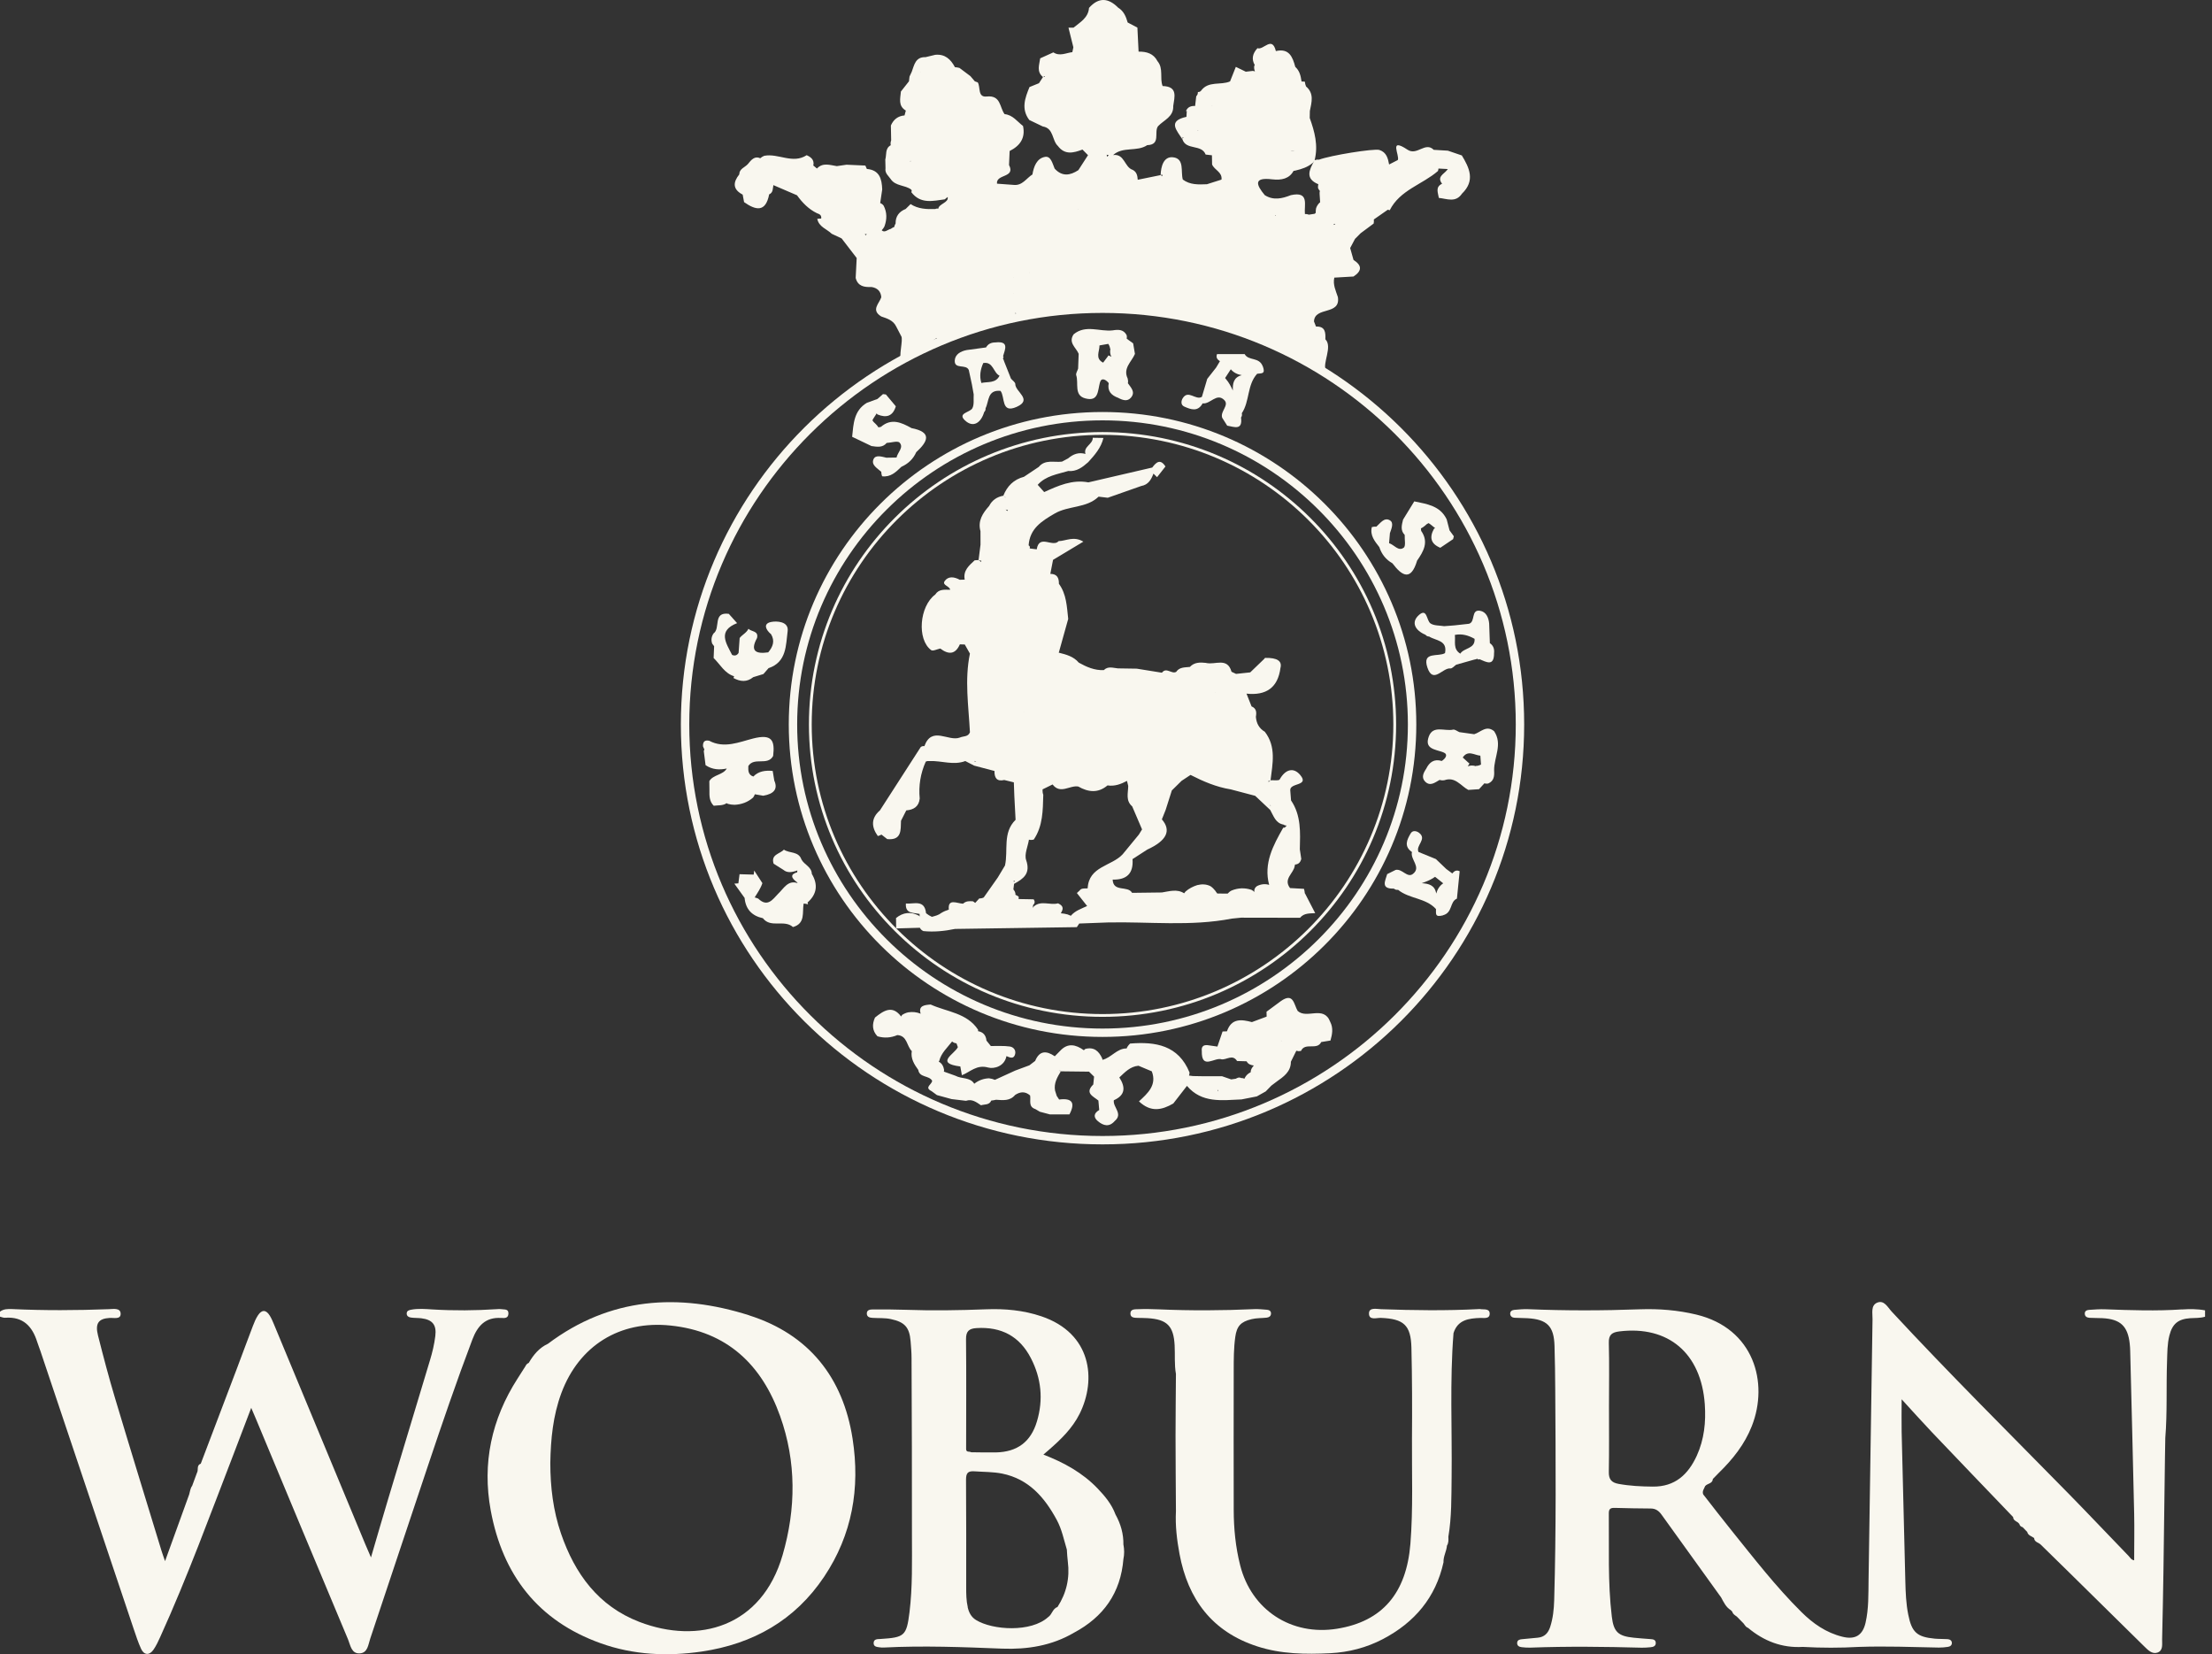
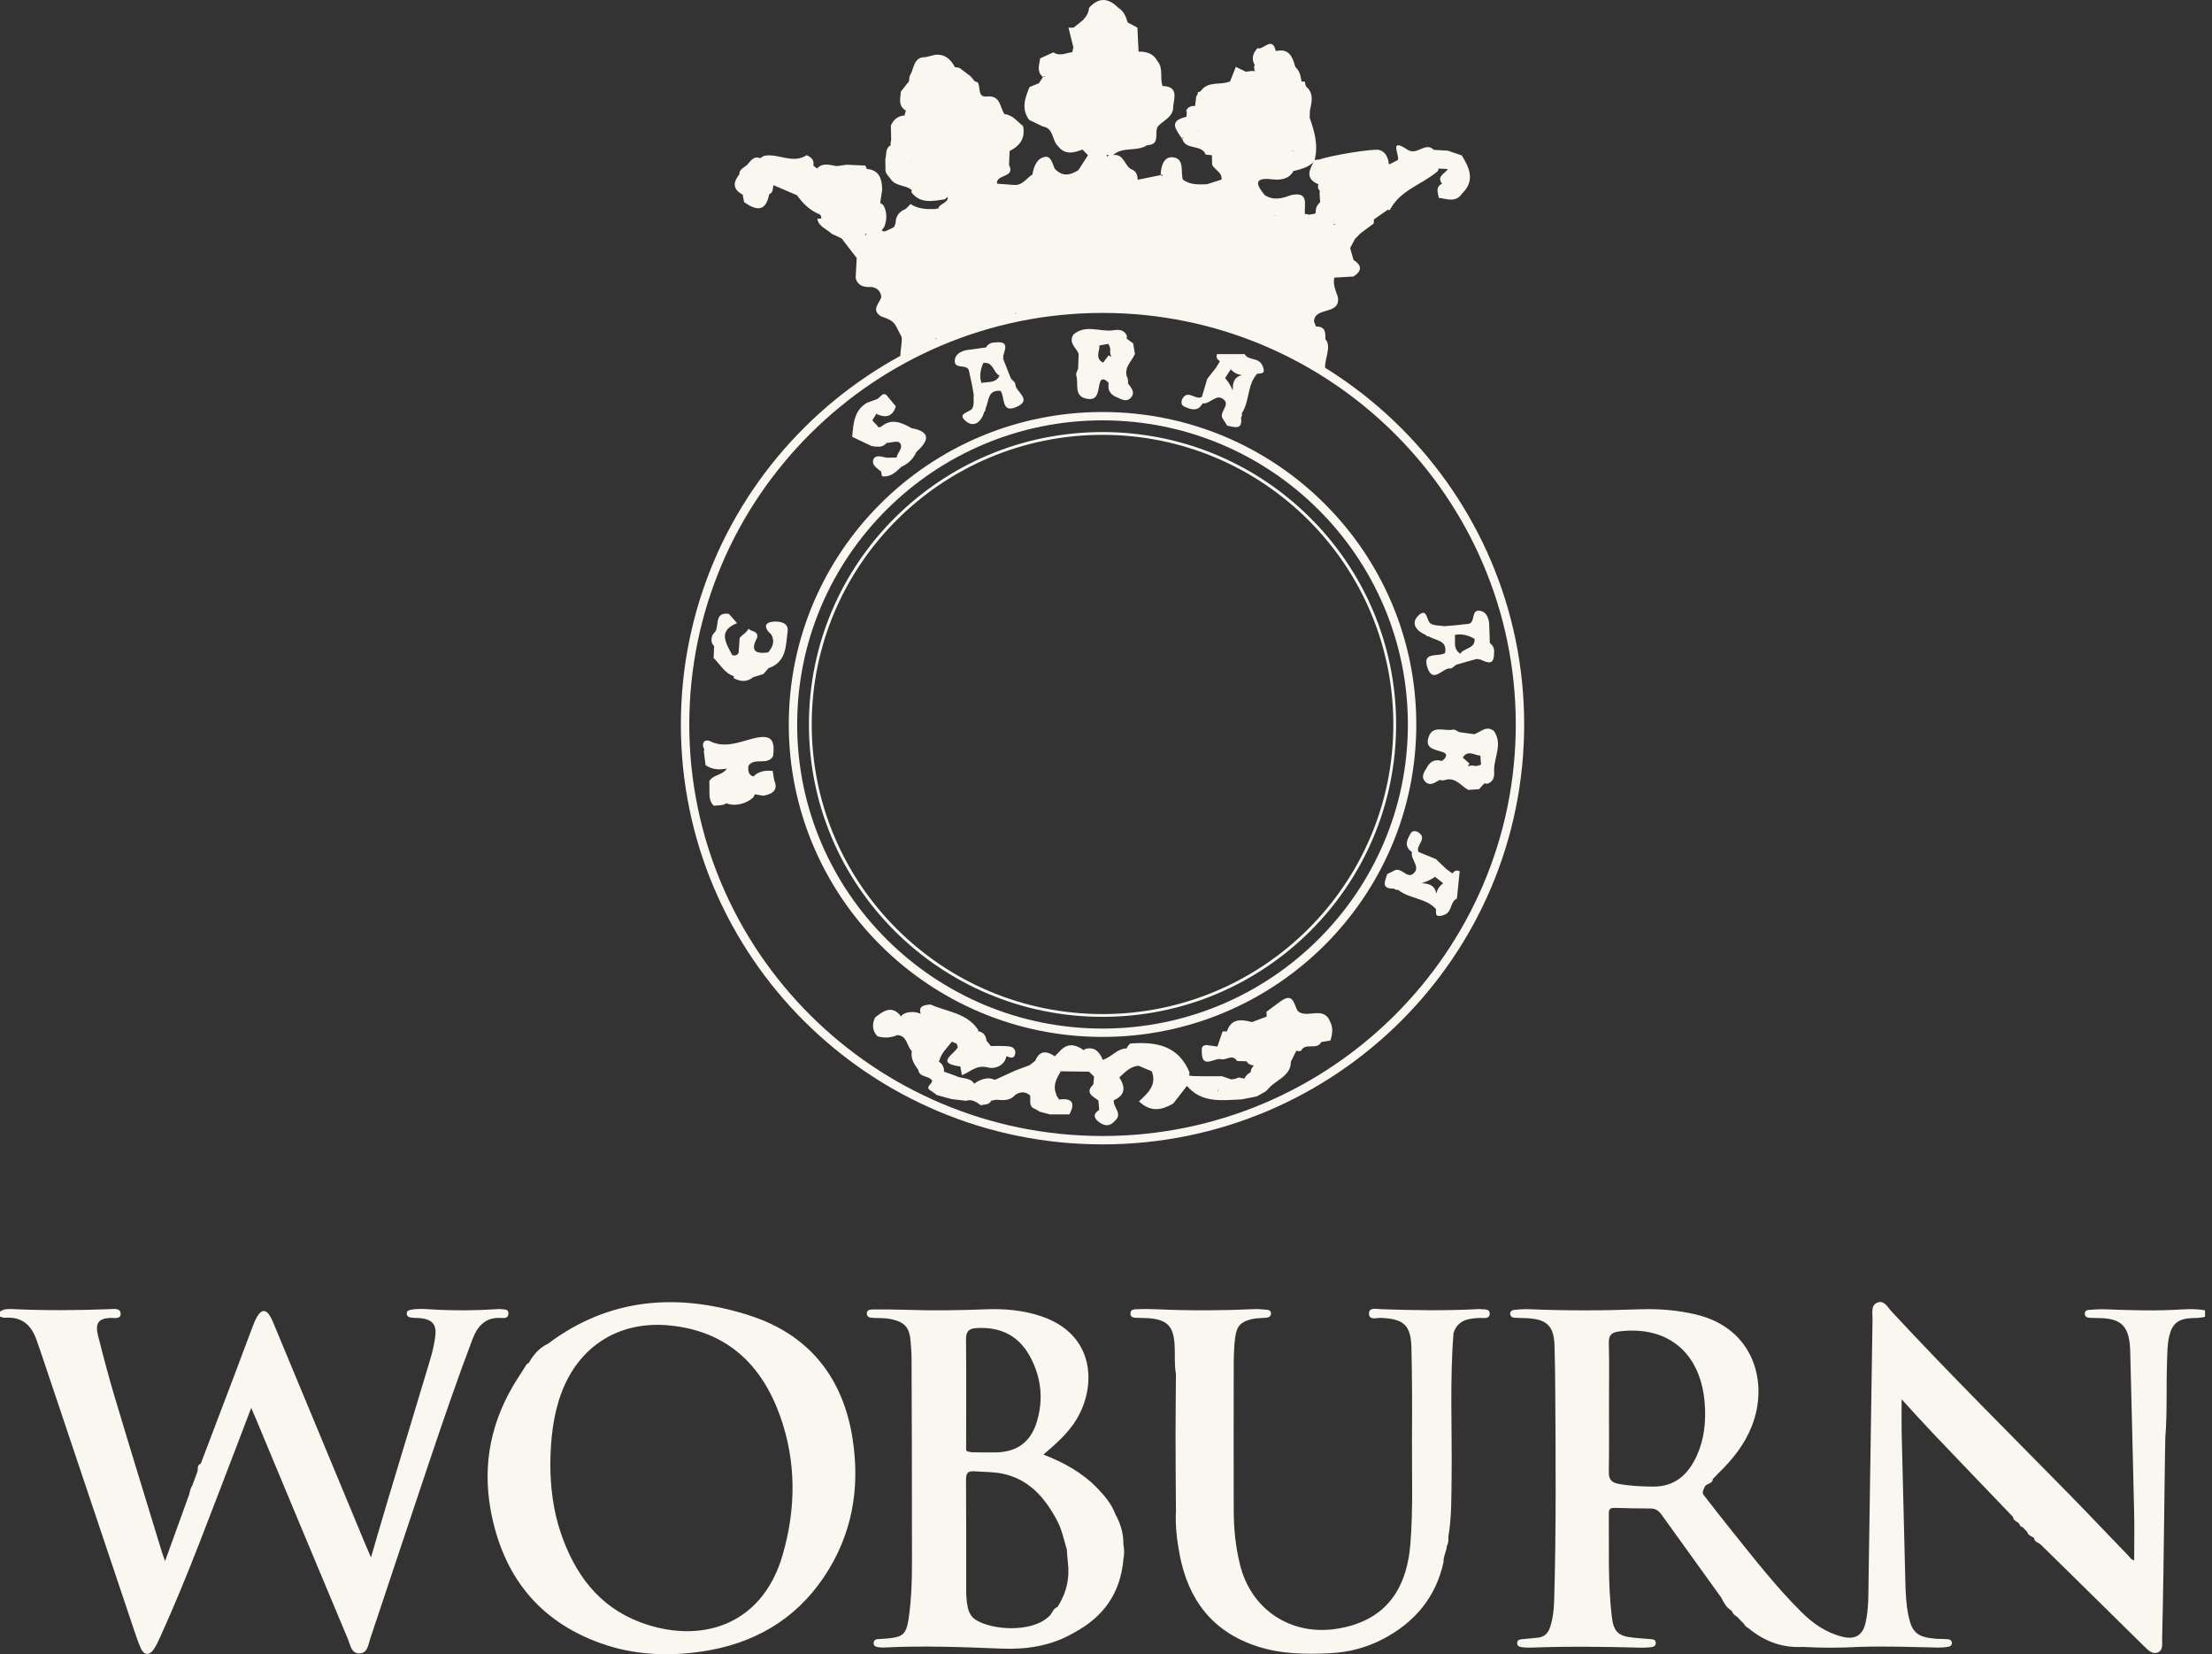
<svg xmlns="http://www.w3.org/2000/svg" width="107" height="80" viewBox="0 0 107 80" fill="none">
  <rect x="0" y="0" width="107" height="80" fill="#333333" stroke="none" />
  <g clip-path="url(#clip0_952_6229)">
    <path d="M24.253 63.74C24.402 63.75 24.586 63.764 24.594 63.532C24.602 63.289 24.396 63.343 24.258 63.316C24.182 63.303 24.104 63.311 24.025 63.316C22.993 63.384 21.962 63.392 20.927 63.33C20.58 63.308 20.231 63.276 19.884 63.343C19.784 63.362 19.673 63.392 19.673 63.527C19.673 63.656 19.776 63.707 19.876 63.721C20.041 63.745 20.212 63.737 20.377 63.756C20.924 63.823 21.125 64.077 21.057 64.619C21.008 65.015 20.916 65.401 20.8 65.784C20.125 68.008 19.456 70.233 18.787 72.46C18.508 73.388 18.24 74.318 17.945 75.322C17.831 75.06 17.75 74.877 17.672 74.688C16.198 71.139 14.725 67.59 13.249 64.042C13.189 63.899 13.13 63.756 13.048 63.626C12.87 63.34 12.667 63.33 12.482 63.608C12.377 63.767 12.301 63.947 12.233 64.128C11.97 64.81 11.721 65.498 11.461 66.183C10.879 67.72 10.297 69.254 9.712 70.788C9.492 70.869 9.612 71.091 9.528 71.228C9.452 71.438 9.373 71.649 9.297 71.856C9.203 71.98 9.195 72.134 9.151 72.277C8.775 73.315 8.398 74.356 7.984 75.502C7.9 75.257 7.851 75.13 7.813 75.003C7.063 72.547 6.305 70.093 5.568 67.631C5.265 66.622 4.997 65.603 4.739 64.581C4.593 63.998 4.772 63.772 5.3 63.74C5.503 63.726 5.842 63.826 5.836 63.537C5.831 63.243 5.481 63.308 5.267 63.316C3.705 63.376 2.142 63.384 0.582 63.311C0.376 63.303 0.165 63.303 -0.008 63.443V63.675C0.078 63.697 0.168 63.74 0.254 63.731C1.113 63.669 1.56 64.141 1.798 64.896C1.844 65.042 1.904 65.185 1.953 65.333C3.456 69.815 4.961 74.294 6.465 78.776C6.576 79.105 6.684 79.436 6.827 79.749C6.968 80.054 7.231 80.067 7.423 79.787C7.553 79.598 7.654 79.385 7.748 79.175C9.073 76.26 10.167 73.253 11.32 70.271C11.591 69.572 11.854 68.871 12.152 68.089C12.255 68.329 12.325 68.491 12.393 68.653C13.872 72.199 15.348 75.748 16.837 79.291C16.951 79.563 16.994 79.995 17.414 79.962C17.791 79.933 17.812 79.536 17.907 79.256C18.841 76.468 19.765 73.674 20.702 70.886C21.39 68.839 22.086 66.798 22.852 64.778C23.099 64.131 23.481 63.691 24.245 63.742L24.253 63.74Z" fill="#F9F7EF" />
    <path d="M71.605 63.312C71.581 63.306 71.553 63.312 71.526 63.312C69.953 63.395 68.377 63.373 66.803 63.317C66.592 63.309 66.229 63.22 66.221 63.511C66.21 63.875 66.592 63.727 66.803 63.738C67.9 63.783 68.247 64.085 68.274 65.177C68.309 66.642 68.312 68.109 68.301 69.573C68.29 71.269 68.36 72.965 68.225 74.662C68.033 77.056 66.863 78.421 64.677 78.771C62.462 79.127 60.533 77.862 59.989 75.7C59.767 74.821 59.68 73.928 59.678 73.027C59.672 70.778 59.675 68.527 59.678 66.278C59.678 65.738 59.678 65.196 59.753 64.66C59.827 64.131 60.024 63.924 60.539 63.8C60.783 63.74 61.026 63.754 61.27 63.727C61.381 63.713 61.473 63.662 61.481 63.541C61.492 63.414 61.406 63.355 61.289 63.344C61.083 63.328 60.877 63.306 60.672 63.314C59.136 63.384 57.6 63.392 56.062 63.325C55.726 63.312 55.39 63.303 55.054 63.317C54.9 63.322 54.667 63.303 54.681 63.546C54.694 63.743 54.895 63.732 55.049 63.738C55.203 63.743 55.358 63.74 55.515 63.751C56.455 63.808 56.772 64.131 56.82 65.067C56.845 65.528 56.801 65.992 56.883 66.45C56.877 67.448 56.864 68.446 56.864 69.444C56.864 70.66 56.877 71.876 56.883 73.089C56.847 73.785 56.929 74.473 57.056 75.155C57.465 77.347 58.635 78.919 60.821 79.626C61.966 79.998 63.155 80.014 64.344 79.955C65.243 79.909 66.099 79.688 66.898 79.27C68.428 78.466 69.449 77.264 69.826 75.557C69.812 75.274 69.972 75.025 69.993 74.751C70.078 74.618 70.067 74.47 70.061 74.324C70.224 73.364 70.205 72.396 70.218 71.428C70.245 69.109 70.126 66.79 70.31 64.474C70.513 63.829 71.047 63.759 71.608 63.74C71.789 63.735 72.065 63.8 72.06 63.527C72.055 63.271 71.773 63.344 71.594 63.312H71.605Z" fill="#F9F7EF" />
    <path d="M54.342 74.713C54.353 74.187 54.212 73.699 53.958 73.243C53.776 72.749 53.448 72.356 53.091 71.984C52.365 71.228 51.471 70.735 50.472 70.349C50.575 70.26 50.653 70.193 50.729 70.128C51.314 69.619 51.872 69.082 52.224 68.376C53.048 66.722 52.804 64.484 50.377 63.662C49.508 63.368 48.611 63.287 47.704 63.322C46.399 63.373 45.096 63.392 43.791 63.346C43.263 63.328 42.732 63.325 42.203 63.33C42.082 63.33 41.922 63.355 41.93 63.535C41.938 63.702 42.079 63.729 42.212 63.737C42.507 63.756 42.805 63.732 43.1 63.797C43.764 63.94 43.994 64.193 44.048 64.87C44.069 65.14 44.094 65.409 44.094 65.679C44.105 68.545 44.118 71.415 44.113 74.281C44.113 75.516 44.145 76.754 43.994 77.981C43.85 79.124 43.75 79.192 42.588 79.267C42.447 79.275 42.271 79.262 42.26 79.453C42.25 79.647 42.423 79.653 42.564 79.672C42.629 79.68 42.694 79.685 42.756 79.68C44.668 79.583 46.577 79.658 48.487 79.734C49.697 79.779 50.878 79.593 51.948 78.965C53.381 78.202 54.209 77.037 54.342 75.406C54.391 75.174 54.388 74.942 54.345 74.71L54.342 74.713ZM47.238 64.231C48.43 64.158 49.316 64.619 49.865 65.682C50.372 66.66 50.475 67.688 50.16 68.742C49.865 69.737 49.205 70.223 48.173 70.244C47.775 70.252 47.374 70.239 46.976 70.236C46.897 70.18 46.737 70.258 46.734 70.082C46.734 68.311 46.748 66.539 46.729 64.77C46.724 64.376 46.881 64.252 47.241 64.231H47.238ZM46.813 77.727C46.74 77.412 46.737 77.091 46.737 76.77C46.737 75.036 46.743 73.305 46.729 71.571C46.729 71.258 46.805 71.134 47.135 71.158C47.585 71.191 48.04 71.18 48.481 71.269C49.77 71.533 50.532 72.423 51.119 73.51C51.363 73.96 51.461 74.462 51.607 74.947C51.607 74.947 51.607 74.947 51.609 74.947C51.609 74.947 51.609 74.947 51.607 74.95V74.955C51.62 75.144 51.628 75.335 51.653 75.524C51.756 76.317 51.588 77.048 51.154 77.719C50.913 77.8 50.895 78.083 50.7 78.21C49.879 78.957 48.018 78.844 47.214 78.35C46.976 78.205 46.867 77.981 46.808 77.725L46.813 77.727Z" fill="#F9F7EF" />
    <path d="M98.396 74.386L98.376 74.391L98.396 74.386Z" fill="#F9F7EF" />
    <path d="M105.551 63.327C104.31 63.411 103.073 63.368 101.832 63.322C101.575 63.311 101.318 63.333 101.06 63.349C100.957 63.357 100.846 63.392 100.846 63.527C100.846 63.675 100.955 63.726 101.077 63.734C101.282 63.748 101.491 63.74 101.697 63.751C102.569 63.797 102.929 64.134 103.021 64.994C103.035 65.11 103.04 65.226 103.043 65.339C103.108 67.96 103.178 70.581 103.235 73.205C103.251 73.955 103.235 74.707 103.235 75.462C103.092 75.443 103.04 75.327 102.964 75.249C102.006 74.259 101.06 73.256 100.096 72.272C97.217 69.338 94.3 66.445 91.505 63.432C91.313 63.225 91.142 62.861 90.804 63.001C90.484 63.136 90.585 63.519 90.579 63.802C90.511 68.006 90.452 72.21 90.387 76.411C90.376 77.104 90.398 77.803 90.241 78.485C90.1 79.097 89.731 79.31 89.125 79.159C88.334 78.965 87.695 78.517 87.132 77.956C85.902 76.737 84.848 75.37 83.765 74.027C83.299 73.45 82.847 72.86 82.389 72.275C82.324 72.118 82.435 72 82.484 71.868H82.487C82.595 71.738 82.841 71.76 82.855 71.528C82.953 71.428 83.05 71.325 83.15 71.226C83.819 70.573 84.393 69.853 84.74 68.971C85.569 66.868 84.838 64.247 82.056 63.578C81.157 63.362 80.244 63.29 79.329 63.322C77.522 63.389 75.716 63.392 73.907 63.316C73.69 63.309 73.471 63.33 73.251 63.349C73.14 63.36 73.046 63.419 73.051 63.543C73.059 63.659 73.148 63.726 73.26 63.732C73.465 63.745 73.674 63.74 73.88 63.753C74.838 63.807 75.169 64.136 75.196 65.094C75.218 65.814 75.226 66.534 75.231 67.254C75.253 70.635 75.277 74.014 75.18 77.395C75.166 77.83 75.123 78.266 74.985 78.687C74.887 78.984 74.709 79.175 74.383 79.205C74.126 79.229 73.872 79.251 73.614 79.278C73.506 79.288 73.4 79.318 73.389 79.445C73.376 79.591 73.482 79.65 73.606 79.663C73.747 79.68 73.891 79.69 74.031 79.685C75.827 79.618 77.62 79.639 79.413 79.688C79.554 79.69 79.697 79.68 79.838 79.666C79.976 79.655 80.106 79.609 80.093 79.442C80.082 79.294 79.954 79.28 79.833 79.272C79.562 79.253 79.291 79.232 79.023 79.205C78.275 79.129 78.056 78.927 77.967 78.183C77.766 76.519 77.842 74.847 77.823 73.175C77.823 72.96 77.926 72.922 78.113 72.927C78.692 72.943 79.275 72.954 79.854 72.957C80.087 72.957 80.242 73.073 80.369 73.248C81.33 74.586 82.292 75.92 83.253 77.255C83.38 77.484 83.486 77.73 83.724 77.873C83.749 77.897 83.77 77.924 83.795 77.948C83.825 78.067 83.925 78.118 84.014 78.183C84.123 78.293 84.228 78.401 84.337 78.512C84.404 78.59 84.445 78.693 84.556 78.728C85.322 79.367 86.194 79.709 87.207 79.65C88.112 79.701 89.016 79.701 89.921 79.65C91.21 79.607 92.499 79.655 93.788 79.682C93.929 79.685 94.073 79.669 94.214 79.65C94.325 79.636 94.419 79.58 94.417 79.458C94.414 79.334 94.317 79.283 94.206 79.275C94 79.261 93.791 79.27 93.588 79.251C92.724 79.17 92.478 78.943 92.307 78.091C92.199 77.56 92.18 77.021 92.166 76.481C92.107 74.068 92.044 71.654 91.987 69.241C91.977 68.734 91.987 68.23 91.987 67.674C92.491 68.222 92.968 68.756 93.458 69.273C94.761 70.643 96.072 72.005 97.38 73.37C97.385 73.518 97.507 73.564 97.607 73.628C97.632 73.653 97.653 73.674 97.678 73.698C97.699 73.785 97.754 73.839 97.84 73.86C97.913 73.936 97.989 74.011 98.062 74.09C98.103 74.267 98.279 74.292 98.395 74.386C98.409 74.594 98.626 74.599 98.728 74.715C99.175 75.155 99.625 75.591 100.072 76.031C101.291 77.231 102.507 78.434 103.728 79.631C103.899 79.798 104.102 80.014 104.362 79.925C104.649 79.822 104.581 79.518 104.587 79.283C104.614 78.167 104.635 77.05 104.652 75.934C104.679 74.114 104.7 72.291 104.725 70.471C104.73 70.16 104.735 69.853 104.741 69.543C104.841 68.313 104.782 67.081 104.825 65.851C104.841 65.428 104.833 65.005 104.939 64.589C105.082 64.026 105.361 63.794 105.941 63.753C106.184 63.737 106.428 63.753 106.664 63.681V63.373C106.295 63.303 105.922 63.306 105.548 63.33L105.551 63.327ZM79.941 71.897C79.386 71.892 78.836 71.865 78.289 71.765C77.953 71.703 77.815 71.544 77.823 71.188C77.842 70.136 77.831 69.082 77.831 68.028C77.831 67 77.85 65.973 77.823 64.945C77.812 64.552 77.975 64.436 78.329 64.392C80.699 64.101 82.289 65.442 82.465 67.914C82.525 68.769 82.438 69.613 82.078 70.403C81.663 71.307 81.027 71.911 79.944 71.897H79.941Z" fill="#F9F7EF" />
    <path d="M36.248 63.616C32.816 62.524 29.499 62.74 26.506 64.989C26.084 65.183 25.805 65.523 25.577 65.914C25.507 65.946 25.453 65.992 25.423 66.065C25.293 66.267 25.166 66.472 25.035 66.674C23.776 68.635 23.316 70.768 23.738 73.052C24.312 76.155 26.013 78.383 29.052 79.472C30.639 80.041 32.288 80.117 33.946 79.874C36.427 79.507 38.455 78.364 39.864 76.258C41.226 74.225 41.613 71.968 41.242 69.584C40.782 66.615 39.124 64.536 36.248 63.619V63.616ZM37.857 75.206C36.846 78.698 33.781 79.534 30.931 78.442C28.944 77.679 27.806 76.115 27.137 74.168C26.758 73.062 26.62 71.916 26.62 70.751C26.639 69.603 26.75 68.467 27.153 67.378C28.006 65.081 29.978 63.851 32.432 64.107C35.175 64.39 36.849 66.005 37.737 68.489C38.526 70.698 38.507 72.968 37.857 75.206Z" fill="#F9F7EF" />
    <path d="M70.716 7.519C70.489 7.44 70.261 7.365 70.037 7.287C69.809 7.273 69.582 7.26 69.354 7.246C68.942 6.836 68.55 7.545 68.087 7.241C67.15 6.618 67.721 7.519 67.615 7.74C67.475 7.812 67.334 7.883 67.195 7.955C67.139 7.653 67.068 7.365 66.724 7.252C66.456 7.176 64.363 7.513 63.802 7.723C63.732 7.713 63.661 7.723 63.593 7.75L63.602 7.729C63.602 7.734 63.596 7.737 63.593 7.742C63.772 7.033 63.593 6.367 63.355 5.706C63.355 5.593 63.361 5.48 63.361 5.367C63.444 4.949 63.58 4.523 63.176 4.18C63.147 4.107 63.125 4.032 63.12 3.951C63.065 3.943 63.011 3.943 62.96 3.943C62.96 3.932 62.96 3.921 62.954 3.913C62.919 3.66 62.859 3.417 62.656 3.234C62.526 2.754 62.361 2.322 61.717 2.47C61.532 1.71 61.113 2.446 60.826 2.33C60.59 2.586 60.528 2.856 60.696 3.147C60.688 3.161 60.679 3.174 60.671 3.188C60.655 3.279 60.671 3.366 60.704 3.449C60.696 3.449 60.69 3.449 60.685 3.449L60.609 3.428C60.492 3.441 60.379 3.455 60.262 3.468C60.102 3.39 59.943 3.312 59.78 3.234C59.688 3.468 59.593 3.703 59.501 3.937C59.046 4.137 58.45 3.897 58.093 4.393C58.052 4.436 58.004 4.455 57.944 4.45C57.949 4.531 57.922 4.601 57.865 4.657C57.846 4.814 57.83 4.968 57.811 5.124C57.608 5.116 57.443 5.175 57.364 5.383L57.408 5.361C57.402 5.458 57.397 5.555 57.392 5.65C56.446 5.855 56.937 6.319 57.197 6.739L57.194 6.72C57.199 6.688 57.205 6.656 57.213 6.626C57.224 6.634 57.237 6.639 57.248 6.648C57.229 6.666 57.21 6.688 57.197 6.72V6.739C57.375 7.281 58.125 6.96 58.32 7.475C58.421 7.486 58.523 7.497 58.624 7.51C58.627 7.659 58.629 7.807 58.632 7.955C58.743 8.225 59.133 8.319 59.087 8.686C58.851 8.762 58.616 8.834 58.383 8.91C57.977 8.926 57.568 8.948 57.215 8.683C57.104 8.295 57.31 7.672 56.744 7.607C56.289 7.556 56.157 8.044 56.143 8.468L56.221 8.443C56.221 8.47 56.224 8.497 56.227 8.524C56.2 8.505 56.17 8.487 56.143 8.468C55.775 8.543 55.404 8.619 55.035 8.694C55.022 8.497 54.986 8.314 54.789 8.214C54.388 8.087 54.401 7.421 53.844 7.5C54.315 7.068 54.995 7.357 55.493 7.02C56.17 7.001 55.807 6.391 56.016 6.105C56.295 5.806 56.774 5.655 56.752 5.129C56.815 4.682 56.985 4.18 56.238 4.161C56.089 3.773 56.292 3.315 55.991 2.959C55.799 2.586 55.463 2.492 55.076 2.497C55.057 2.109 55.038 1.721 55.019 1.335C54.862 1.252 54.705 1.171 54.548 1.087C54.467 0.801 54.358 0.534 54.087 0.37C53.613 -0.107 53.145 -0.143 52.679 0.381C52.641 0.866 52.248 1.074 51.929 1.338H51.685C51.764 1.656 51.842 1.972 51.921 2.287C51.904 2.365 51.888 2.444 51.872 2.522C51.566 2.559 51.263 2.737 50.954 2.533C50.743 2.63 50.529 2.724 50.317 2.821C50.274 3.137 50.13 3.466 50.453 3.727C50.483 3.711 50.51 3.697 50.539 3.681C50.539 3.692 50.542 3.703 50.545 3.714L50.453 3.724C50.388 3.824 50.323 3.924 50.258 4.024C50.106 4.086 49.952 4.148 49.8 4.21C49.581 4.741 49.386 5.27 49.789 5.803C50.006 5.909 50.225 6.014 50.442 6.116C50.981 6.203 50.878 6.785 51.173 7.06C51.512 7.51 51.934 7.394 52.362 7.233L52.63 7.505C52.476 7.745 52.319 7.988 52.164 8.228C51.764 8.492 51.376 8.549 51.016 8.155C50.913 7.915 50.837 7.54 50.556 7.586C50.152 7.653 50.006 8.052 49.941 8.438C49.646 8.621 49.453 8.991 49.028 8.942C48.76 8.923 48.489 8.902 48.227 8.883C48.172 8.403 49.137 8.616 48.809 7.98C48.82 7.753 48.831 7.529 48.839 7.303C49.342 7.052 49.611 6.674 49.486 6.092C49.204 5.879 48.993 5.558 48.595 5.52C48.348 5.197 48.427 4.593 47.725 4.668C47.284 4.714 47.438 4.221 47.298 3.986C47.249 3.97 47.203 3.951 47.154 3.932C47.084 3.848 47.011 3.765 46.94 3.681C46.764 3.549 46.588 3.417 46.412 3.285C46.339 3.266 46.266 3.252 46.193 3.25C45.989 2.867 45.713 2.605 45.239 2.651C45.082 2.689 44.928 2.727 44.771 2.764C44.278 2.748 44.226 3.145 44.102 3.474C44.067 3.549 44.031 3.625 43.996 3.7C43.988 3.778 43.98 3.857 43.969 3.932C43.839 4.097 43.709 4.261 43.579 4.426C43.552 4.76 43.433 5.119 43.817 5.348C43.796 5.426 43.774 5.504 43.755 5.582C43.433 5.609 43.219 5.782 43.094 6.07C43.1 6.31 43.102 6.55 43.108 6.79C43.078 6.866 43.07 6.944 43.089 7.022C42.802 7.179 42.894 7.478 42.824 7.715C42.826 7.856 42.829 7.996 42.834 8.136C42.794 8.379 42.983 8.511 43.1 8.678C43.1 8.678 43.1 8.678 43.097 8.678C43.335 9.007 43.774 8.945 44.069 9.163C44.11 9.201 44.113 9.244 44.08 9.29C44.532 9.892 45.15 9.711 45.7 9.641C45.748 9.606 45.794 9.565 45.84 9.527C45.906 9.803 45.413 9.854 45.388 10.094C45.337 10.08 45.288 10.086 45.239 10.11C44.825 10.121 44.413 10.11 44.048 9.87C43.969 9.948 43.888 10.029 43.809 10.107C43.49 10.234 43.316 10.463 43.322 10.811C43.289 10.862 43.268 10.916 43.257 10.976C43.197 11 43.14 11.03 43.089 11.07C42.943 11.1 42.786 11.28 42.65 11.135C42.702 11.083 42.748 11.024 42.783 10.951C42.907 10.609 42.913 10.272 42.742 9.943C42.696 9.883 42.642 9.846 42.577 9.821C42.609 9.6 42.642 9.382 42.675 9.161C42.656 8.662 42.553 8.225 41.932 8.171C41.905 8.117 41.881 8.063 41.859 8.007C41.556 7.993 41.253 7.98 40.949 7.966C40.792 7.988 40.635 8.012 40.478 8.034C40.148 7.985 39.806 7.847 39.517 8.15C39.457 8.098 39.398 8.05 39.335 7.998C39.341 7.988 39.346 7.98 39.351 7.969C39.381 7.715 39.221 7.597 39.021 7.505C38.344 7.947 37.651 7.403 36.968 7.535C36.895 7.562 36.833 7.605 36.776 7.653C36.508 7.529 36.34 7.729 36.175 7.936C36.031 8.098 35.763 8.158 35.76 8.435C35.452 8.821 35.438 9.158 35.925 9.412C35.947 9.533 35.969 9.654 35.993 9.776C36.562 10.175 37.036 10.28 37.206 9.401C37.407 9.312 37.377 9.118 37.41 8.953C37.791 9.118 38.171 9.282 38.553 9.444C38.812 9.803 39.113 10.115 39.519 10.312C39.644 10.353 39.75 10.409 39.722 10.571C39.66 10.571 39.595 10.576 39.533 10.585C39.611 10.976 39.993 11.073 40.234 11.307C40.394 11.383 40.554 11.456 40.711 11.531C40.955 11.847 41.196 12.162 41.44 12.478C41.423 12.798 41.407 13.122 41.391 13.443C41.496 13.85 41.811 13.896 42.157 13.88C42.444 13.926 42.607 14.087 42.631 14.376C42.528 14.686 42.119 14.993 42.629 15.306C42.913 15.403 43.208 15.49 43.352 15.792C43.433 15.945 43.511 16.102 43.593 16.256C43.709 16.393 43.438 17.35 43.614 17.388C43.731 17.407 44.465 16.962 44.581 16.959C44.879 16.959 44.971 16.533 45.242 16.393C45.264 16.38 45.28 16.361 45.299 16.345C45.415 16.487 45.526 16.417 45.711 16.452C46.1 16.471 46.355 16.28 46.672 16.102C47.067 15.854 47.552 15.719 48.002 15.705C48.208 15.659 48.468 15.622 48.652 15.522C48.871 15.387 49.101 15.425 49.118 15.128C49.391 15.387 49.735 15.36 50.079 15.347C50.193 15.333 50.304 15.312 50.415 15.279C50.675 15.193 50.943 15.128 51.198 15.034C51.26 15.004 51.311 14.964 51.357 14.915C51.393 14.945 51.431 14.972 51.471 14.999C51.839 15.158 52.232 15.088 52.619 15.05C52.744 15.034 52.863 15.077 52.982 15.039C53.884 14.869 54.783 14.859 55.682 15.056C55.975 15.123 56.27 15.145 56.568 15.153C56.855 15.153 57.137 15.196 57.41 15.277C57.687 15.344 57.968 15.382 58.25 15.414C58.507 15.444 58.702 15.767 58.932 15.587C58.968 15.711 59.111 15.587 59.203 15.687C59.385 15.859 59.599 15.972 59.843 16.029C60.287 16.043 60.728 16.606 61.159 16.336C61.164 16.369 61.172 16.398 61.172 16.433C61.308 16.593 61.451 16.501 61.635 16.598C62.239 16.897 62.705 17.148 63.279 17.501C63.42 17.579 63.545 17.714 63.71 17.72C63.759 17.698 64.086 17.941 64.135 17.919C63.959 17.563 64.471 16.768 64.111 16.409C64.124 16.086 64.114 15.778 63.658 15.792C63.626 15.711 63.593 15.63 63.561 15.546C63.591 14.807 64.856 15.268 64.717 14.368C64.617 14.063 64.466 13.767 64.544 13.427C64.853 13.408 65.162 13.392 65.473 13.373C65.882 13.106 65.896 12.839 65.473 12.572C65.419 12.38 65.365 12.186 65.311 11.995C65.389 11.847 65.468 11.701 65.546 11.553C65.636 11.461 65.728 11.372 65.817 11.28C66.028 11.124 66.237 10.967 66.448 10.811C66.459 10.746 66.462 10.679 66.456 10.614C66.681 10.458 66.909 10.299 67.133 10.142C67.163 10.153 67.193 10.161 67.225 10.167C67.718 9.188 68.802 8.926 69.557 8.271C69.573 8.23 69.579 8.19 69.582 8.152L70.034 8.176L69.988 8.236C69.836 8.425 69.495 8.551 69.758 8.886C69.416 9.047 69.563 9.323 69.6 9.571C69.993 9.611 70.418 9.819 70.722 9.363C71.369 8.737 71.082 8.12 70.703 7.502L70.716 7.519ZM52.408 2.454C52.408 2.454 52.408 2.454 52.408 2.457C52.408 2.457 52.408 2.457 52.406 2.457C52.406 2.457 52.406 2.457 52.408 2.457V2.454ZM52.159 10.118C52.159 10.118 52.162 10.126 52.164 10.132C52.159 10.132 52.156 10.126 52.151 10.123C52.151 10.123 52.156 10.121 52.159 10.118ZM52.151 10.102C52.151 10.102 52.151 10.104 52.151 10.107C52.151 10.107 52.148 10.107 52.145 10.107C52.145 10.107 52.145 10.104 52.148 10.102H52.151ZM50.244 10.641C50.244 10.641 50.244 10.644 50.244 10.647H50.239C50.239 10.647 50.242 10.644 50.244 10.641ZM49.789 13.184C49.789 13.184 49.797 13.179 49.8 13.176C49.8 13.179 49.8 13.184 49.8 13.187C49.797 13.187 49.792 13.187 49.789 13.184ZM49.023 13.408C49.023 13.408 49.026 13.402 49.028 13.4C49.028 13.402 49.031 13.405 49.034 13.408C49.031 13.408 49.026 13.408 49.023 13.408ZM44.053 7.78V7.804L44.012 7.796C44.012 7.796 44.042 7.788 44.053 7.78ZM49.015 14.182C49.015 14.182 49.015 14.176 49.012 14.171C49.012 14.171 49.015 14.171 49.017 14.171C49.017 14.174 49.017 14.179 49.017 14.182H49.015ZM64.579 10.862C64.549 10.868 64.522 10.87 64.493 10.876C64.514 10.854 64.536 10.838 64.558 10.819C64.566 10.833 64.571 10.849 64.579 10.86V10.862ZM61.681 10.436C61.681 10.436 61.681 10.423 61.681 10.407C61.695 10.415 61.709 10.425 61.722 10.434C61.709 10.434 61.692 10.436 61.679 10.436H61.681ZM62.437 7.276C62.499 7.308 62.562 7.314 62.632 7.273C62.553 7.33 62.491 7.314 62.434 7.276H62.437ZM58.635 5.11C58.635 5.11 58.637 5.121 58.64 5.127C58.637 5.127 58.632 5.127 58.629 5.127C58.629 5.121 58.635 5.116 58.635 5.11ZM57.936 6.316C57.936 6.316 57.936 6.305 57.933 6.3C57.944 6.3 57.958 6.294 57.968 6.294C57.958 6.302 57.947 6.31 57.936 6.319V6.316ZM53.548 7.578C53.543 7.545 53.54 7.516 53.535 7.483C53.535 7.483 53.565 7.492 53.592 7.497C53.605 7.505 53.621 7.508 53.635 7.513C53.605 7.535 53.578 7.556 53.548 7.578ZM41.927 11.323C41.913 11.342 41.895 11.361 41.876 11.38C41.859 11.361 41.846 11.342 41.832 11.321C41.865 11.321 41.895 11.321 41.927 11.321V11.323ZM63.507 7.877C63.529 7.845 63.55 7.812 63.575 7.777C63.336 8.209 63.117 8.638 63.77 8.91C63.756 8.969 63.751 9.029 63.756 9.093C63.778 9.147 63.81 9.193 63.845 9.234C63.832 9.29 63.826 9.344 63.834 9.403C63.843 9.53 63.851 9.66 63.859 9.786C63.851 9.789 63.843 9.792 63.837 9.797C63.756 9.875 63.696 9.967 63.661 10.075C63.648 10.148 63.642 10.22 63.645 10.293C63.629 10.309 63.612 10.323 63.596 10.339C63.501 10.353 63.407 10.369 63.315 10.382C63.252 10.358 63.187 10.347 63.122 10.35C63.076 9.913 63.352 9.239 62.443 9.438C62.023 9.603 61.6 9.705 61.18 9.438C60.766 8.94 60.617 8.562 61.535 8.673C61.996 8.727 62.369 8.64 62.572 8.265C62.602 8.26 62.632 8.257 62.664 8.249C62.968 8.176 63.263 8.085 63.504 7.874L63.507 7.877ZM44.608 3.482C44.589 3.482 44.565 3.482 44.541 3.482C44.541 3.482 44.541 3.482 44.538 3.479C44.565 3.479 44.584 3.479 44.608 3.482ZM63.117 13.68L63.122 13.675C63.122 13.675 63.122 13.675 63.125 13.675C63.125 13.675 63.122 13.678 63.12 13.68H63.117Z" fill="#F9F7EF" />
    <path d="M62.932 50.82L62.93 50.822L62.932 50.82Z" fill="#F9F7EF" />
    <path d="M64.344 49.416C64.033 48.607 63.215 49.302 62.77 48.89C62.586 48.58 62.573 47.978 61.953 48.421C61.722 48.59 61.495 48.76 61.265 48.93C61.265 49.008 61.267 49.089 61.27 49.167C61.032 49.257 60.794 49.343 60.558 49.432C60.049 49.297 59.567 49.238 59.35 49.879C59.279 49.879 59.209 49.879 59.139 49.885C59.055 50.127 58.974 50.373 58.889 50.616C58.733 50.594 58.573 50.572 58.416 50.548C58.204 50.527 58.109 50.621 58.134 50.831C58.112 51.772 58.768 51.112 59.093 51.233C59.342 51.26 59.626 50.974 59.84 51.314C59.995 51.319 60.146 51.322 60.301 51.328C60.379 51.478 60.512 51.511 60.65 51.532C60.566 51.632 60.493 51.732 60.501 51.856C60.379 51.915 60.276 52.004 60.209 52.139C60.206 52.15 60.206 52.161 60.2 52.172C60.152 52.147 60.097 52.134 60.035 52.136C60.032 52.136 60.03 52.136 60.024 52.136C59.943 52.083 59.859 52.128 59.775 52.172C59.702 52.182 59.629 52.193 59.556 52.204C59.407 52.153 59.261 52.101 59.112 52.05C58.795 52.05 58.478 52.05 58.164 52.05C58.012 52.047 57.86 52.045 57.709 52.042C57.644 52.034 57.581 52.026 57.516 52.018C57.53 51.972 57.541 51.923 57.541 51.87C57.002 50.551 55.902 50.37 54.665 50.47C54.578 50.554 54.526 50.632 54.497 50.707C54.033 50.699 53.752 51.158 53.329 51.257C53.324 51.236 53.321 51.214 53.316 51.19C53.156 50.837 52.92 50.618 52.498 50.731C52.471 50.75 52.452 50.772 52.43 50.794C52.04 50.516 51.65 50.421 51.274 50.829C51.19 50.915 51.106 50.998 51.022 51.085C50.624 50.812 50.285 50.796 50.074 51.309C49.982 51.379 49.887 51.452 49.795 51.522C49.568 51.605 49.34 51.691 49.113 51.775C48.785 51.926 48.454 52.074 48.127 52.225C48.037 52.188 47.943 52.161 47.84 52.15C47.572 52.161 47.333 52.25 47.127 52.414C46.932 52.088 46.507 52.188 46.223 52.029C46.033 51.961 45.846 51.894 45.657 51.826C45.66 51.799 45.668 51.778 45.67 51.748C45.638 51.565 45.562 51.422 45.408 51.346C45.416 51.336 45.424 51.325 45.432 51.314C45.527 50.926 45.825 50.669 46.055 50.37C46.114 50.421 46.185 50.451 46.266 50.459C46.288 50.521 46.312 50.581 46.334 50.643C46.179 50.98 45.202 51.419 46.453 51.578C46.477 51.718 46.505 51.859 46.529 52.002C46.938 51.843 47.241 51.473 47.802 51.63C48.078 51.705 48.59 51.578 48.685 51.077C48.823 51.133 48.999 51.225 49.08 51.05C49.175 50.847 49.066 50.645 48.85 50.613C48.547 50.57 48.235 50.594 47.929 50.589C47.859 50.502 47.788 50.413 47.718 50.327C47.693 50.068 47.558 49.914 47.312 49.871C47.312 49.85 47.312 49.825 47.312 49.801C46.767 48.981 45.808 48.941 45.018 48.582C44.706 48.604 44.416 48.644 44.535 49.027C44.343 48.946 44.14 48.928 43.932 48.96C43.823 48.984 43.726 49.027 43.634 49.087C43.617 49.111 43.604 49.138 43.59 49.162C43.168 48.596 42.745 48.874 42.325 49.213C42.179 49.54 42.187 49.847 42.445 50.119C42.772 50.214 43.092 50.195 43.406 50.06C43.894 50.09 43.853 50.591 44.105 50.834C44.045 51.193 44.221 51.473 44.419 51.745C44.479 52.128 44.934 52.004 45.088 52.263C45.107 52.436 44.679 52.584 45.064 52.773C45.15 52.835 45.234 52.897 45.321 52.962C45.556 53.026 45.792 53.091 46.031 53.156C46.263 53.183 46.494 53.212 46.727 53.239C47.022 53.137 47.233 53.307 47.452 53.455C47.628 53.401 47.856 53.452 47.951 53.226C48.026 53.221 48.102 53.207 48.178 53.188C48.511 53.21 48.853 53.258 49.104 52.956C49.351 52.794 49.592 52.773 49.828 52.98C49.874 53.215 49.727 53.523 50.082 53.639C50.155 53.682 50.228 53.725 50.301 53.768C50.464 53.811 50.627 53.854 50.789 53.897C51.103 53.897 51.417 53.897 51.731 53.897C52.024 53.342 51.872 53.094 51.233 53.177C51.193 53.121 51.155 53.064 51.117 53.002C51.09 52.916 51.062 52.83 51.035 52.743C50.971 52.387 51.144 52.099 51.314 51.813L51.26 51.791C51.26 51.791 51.266 51.772 51.268 51.764C51.282 51.781 51.298 51.797 51.312 51.813C51.767 51.818 52.224 51.824 52.679 51.829C52.761 51.91 52.842 51.988 52.923 52.069C52.91 52.196 52.896 52.322 52.885 52.449C52.455 52.87 52.885 53.021 53.132 53.226L53.172 53.684C52.907 53.838 52.88 54.035 53.11 54.226C53.37 54.442 53.652 54.526 53.92 54.218C54.342 53.865 53.825 53.55 53.879 53.212C54.451 52.959 54.44 52.568 54.145 52.109C54.415 51.859 54.667 51.578 55.071 51.543C55.285 51.632 55.502 51.724 55.715 51.813C55.973 52.482 55.512 52.881 55.095 53.266C55.669 53.811 56.208 53.687 56.755 53.369C56.975 53.086 57.194 52.8 57.416 52.517C58.137 53.366 59.109 53.21 60.054 53.172C60.301 53.123 60.547 53.075 60.796 53.026L61.227 52.784C61.319 52.689 61.411 52.598 61.5 52.503C61.582 52.441 61.666 52.379 61.747 52.317C62.088 52.072 62.446 51.837 62.443 51.349C62.529 51.171 62.616 50.996 62.706 50.818L62.819 50.839L62.933 50.826C63.128 50.392 63.708 50.815 63.911 50.397C64.06 50.373 64.209 50.349 64.358 50.324C64.444 50.022 64.501 49.72 64.347 49.424L64.344 49.416ZM54.096 51.767C54.096 51.767 54.104 51.767 54.109 51.764V51.772C54.109 51.772 54.101 51.77 54.096 51.767ZM61.972 50.346C61.972 50.346 61.972 50.332 61.972 50.322C61.977 50.327 61.98 50.332 61.985 50.34C61.98 50.34 61.974 50.343 61.972 50.346ZM58.938 52.786C58.922 52.767 58.906 52.746 58.892 52.722C58.903 52.722 58.914 52.722 58.925 52.722C58.928 52.746 58.933 52.767 58.938 52.789V52.786ZM58.892 52.722C58.892 52.722 58.892 52.722 58.889 52.719C58.892 52.719 58.895 52.719 58.898 52.719L58.892 52.724V52.722Z" fill="#F9F7EF" />
-     <path d="M63.117 43.203C63.111 43.13 63.098 43.057 63.076 42.987C62.851 42.974 62.627 42.963 62.402 42.95C62.061 42.502 62.583 42.24 62.629 41.876C62.635 41.855 62.637 41.833 62.643 41.812C62.781 41.804 62.895 41.739 62.946 41.542C62.922 41.388 62.897 41.232 62.876 41.078C62.897 40.261 62.944 39.436 62.451 38.711C62.437 38.549 62.426 38.384 62.413 38.222C62.383 37.842 63.355 38.031 62.895 37.481C62.562 37.082 62.163 37.222 61.901 37.697C61.86 37.769 61.611 37.726 61.457 37.737L61.375 37.813C61.362 37.804 61.351 37.796 61.34 37.788C61.381 37.772 61.419 37.756 61.459 37.74C61.557 36.934 61.744 36.119 61.183 35.391C60.904 35.229 60.774 34.978 60.75 34.666C60.788 34.455 60.779 34.261 60.541 34.164C60.46 33.959 60.379 33.752 60.297 33.547C61.24 33.646 61.814 33.266 61.939 32.303C62.027 31.969 61.782 31.807 61.202 31.818C61.186 31.818 61.169 31.837 61.153 31.867C60.928 32.085 60.701 32.301 60.476 32.519C60.249 32.543 60.019 32.568 59.791 32.592C59.718 32.557 59.645 32.525 59.572 32.489C59.371 31.767 58.767 32.174 58.35 32.061C58.063 32.031 57.779 32.018 57.557 32.255C57.316 32.282 57.056 32.255 56.893 32.495C56.671 32.614 56.419 32.249 56.205 32.535C55.799 32.471 55.393 32.403 54.989 32.339C54.686 32.333 54.38 32.328 54.077 32.325C53.844 32.306 53.6 32.204 53.394 32.409C52.95 32.428 52.56 32.258 52.183 32.047C51.931 31.748 51.577 31.656 51.222 31.567L51.211 31.583C51.365 31.033 51.517 30.483 51.672 29.933C51.606 29.345 51.593 28.741 51.222 28.234C51.227 27.951 51.135 27.754 50.807 27.754C50.851 27.528 50.894 27.304 50.938 27.077C51.409 26.794 51.88 26.511 52.405 26.196C51.934 25.913 51.574 26.161 51.208 26.171C50.927 26.495 50.269 25.815 50.149 26.568C50.036 26.554 49.922 26.538 49.808 26.525C49.833 26.46 49.816 26.409 49.757 26.374C49.814 25.565 50.382 25.206 51.013 24.839C51.688 24.445 52.552 24.588 53.142 24.02L53.586 24.073C54.125 23.885 54.667 23.693 55.206 23.504C55.55 23.445 55.688 23.189 55.796 22.906C55.853 22.962 55.913 23.022 55.97 23.078C56.105 22.906 56.24 22.733 56.376 22.561C56.129 22.175 55.932 22.35 55.737 22.612C54.708 22.852 53.676 23.089 52.647 23.329C51.867 23.181 51.187 23.491 50.51 23.798C50.404 23.682 50.298 23.564 50.196 23.448C50.588 23.008 51.151 22.936 51.674 22.779C52.075 22.817 52.362 22.598 52.638 22.353C52.955 22.005 53.264 21.655 53.375 21.18C53.204 21.177 53.031 21.175 52.86 21.172C52.869 21.49 52.397 21.593 52.506 21.954C52.186 21.86 51.915 21.959 51.674 22.164C51.574 22.218 51.471 22.272 51.371 22.326C50.989 22.375 50.556 22.207 50.247 22.582C50.009 22.741 49.77 22.9 49.532 23.059C49.036 23.189 48.719 23.51 48.533 23.974C48.573 24.001 48.611 24.028 48.649 24.06C48.649 24.06 48.649 24.065 48.649 24.068C48.608 24.036 48.571 24.006 48.53 23.974C48.224 24.033 47.991 24.187 47.847 24.47C47.536 24.82 47.289 25.19 47.428 25.691C47.428 25.907 47.428 26.125 47.43 26.341C47.398 26.589 47.368 26.837 47.336 27.085C47.379 27.102 47.425 27.113 47.471 27.121C47.465 27.139 47.465 27.158 47.46 27.177C47.419 27.148 47.376 27.118 47.336 27.085C47.273 27.088 47.208 27.094 47.146 27.099C46.875 27.352 46.58 27.595 46.666 28.032C46.585 28.032 46.504 28.037 46.425 28.04C46.166 27.897 45.873 27.851 45.697 28.102C45.556 28.304 45.935 28.337 45.962 28.523C45.697 28.523 45.415 28.477 45.239 28.755C44.473 29.318 44.346 30.931 45.044 31.443C45.126 31.503 45.334 31.395 45.483 31.365C45.878 31.664 46.209 31.664 46.431 31.163C46.51 31.166 46.588 31.168 46.669 31.171C46.753 31.317 46.834 31.462 46.918 31.61C46.653 32.878 46.853 34.148 46.918 35.415C46.832 35.647 46.596 35.593 46.428 35.672C46.382 35.69 46.333 35.704 46.285 35.717C46.333 35.701 46.38 35.688 46.428 35.672C45.873 35.879 45.077 35.094 44.714 36.087C44.649 36.076 44.589 36.09 44.538 36.13C43.88 37.149 43.224 38.171 42.566 39.191C42.127 39.571 42.146 39.991 42.463 40.434C42.528 40.417 42.585 40.393 42.639 40.364C42.731 40.436 42.826 40.509 42.918 40.582C43.628 40.649 43.566 40.142 43.584 39.695C43.668 39.528 43.755 39.36 43.839 39.193C44.199 39.164 44.451 39.007 44.489 38.619C44.429 37.999 44.527 37.403 44.782 36.834C44.844 36.807 44.906 36.799 44.974 36.807C45.548 36.785 46.12 37.025 46.694 36.807C46.837 36.88 46.978 36.955 47.121 37.028C47.449 37.114 47.777 37.2 48.105 37.287C48.099 37.608 48.208 37.81 48.579 37.724C48.733 37.761 48.887 37.799 49.042 37.837C49.05 38.058 49.058 38.279 49.066 38.5C49.085 38.883 49.104 39.266 49.126 39.649C48.486 40.277 48.779 41.121 48.614 41.858C48.497 42.052 48.384 42.243 48.267 42.437C48.04 42.761 47.812 43.084 47.585 43.405C47.517 43.438 47.447 43.454 47.371 43.451C47.306 43.524 47.238 43.597 47.173 43.667C47.138 43.645 47.105 43.621 47.067 43.591C46.897 43.578 46.731 43.572 46.593 43.699C46.593 43.699 46.593 43.705 46.593 43.707C46.295 43.697 45.84 43.427 45.897 43.993C45.77 44.034 45.648 44.082 45.535 44.152C45.404 44.258 45.239 44.298 45.077 44.341C44.979 44.298 44.885 44.239 44.795 44.166C44.725 43.483 44.202 43.734 43.82 43.697C43.782 44.206 44.188 44.133 44.486 44.203C44.475 44.244 44.478 44.284 44.495 44.328C44.481 44.314 44.47 44.301 44.454 44.287C44.058 44.08 43.687 44.12 43.343 44.4C43.343 44.568 43.346 44.735 43.349 44.902C43.731 44.891 44.115 44.88 44.497 44.87C44.53 44.94 44.587 44.996 44.668 45.031C45.182 45.083 45.691 45.031 46.198 44.926C48.161 44.897 50.125 44.87 52.089 44.84C52.127 44.781 52.164 44.721 52.205 44.665C52.665 44.648 53.126 44.632 53.589 44.613C55.588 44.57 57.597 44.813 59.585 44.427C59.734 44.411 59.886 44.398 60.035 44.382C60.985 44.382 61.936 44.387 62.887 44.387C63.082 44.15 63.358 44.182 63.62 44.163C63.458 43.848 63.293 43.532 63.13 43.217L63.117 43.203ZM61.443 38.969V38.929C61.443 38.929 61.462 38.948 61.473 38.959C61.462 38.964 61.454 38.964 61.443 38.969ZM48.644 24.642C48.676 24.653 48.711 24.664 48.755 24.672C48.752 24.686 48.749 24.699 48.746 24.712C48.698 24.694 48.665 24.669 48.644 24.64V24.642ZM49.524 34.426C49.524 34.426 49.518 34.431 49.516 34.431C49.516 34.428 49.518 34.423 49.521 34.418C49.521 34.418 49.521 34.42 49.524 34.423V34.426ZM58.778 33.479C58.778 33.479 58.775 33.474 58.773 33.471C58.775 33.471 58.778 33.471 58.783 33.471C58.783 33.474 58.781 33.477 58.778 33.479ZM58.41 32.117C58.383 32.101 58.361 32.08 58.345 32.05C58.366 32.072 58.388 32.096 58.41 32.117ZM47.151 36.836C47.146 36.823 47.141 36.812 47.138 36.799C47.168 36.812 47.197 36.828 47.224 36.842C47.2 36.842 47.178 36.842 47.151 36.836ZM44.516 44.611C44.516 44.611 44.522 44.611 44.524 44.611C44.522 44.613 44.519 44.619 44.516 44.621C44.516 44.619 44.516 44.613 44.516 44.611ZM51.317 44.169C51.411 43.999 51.495 43.831 51.181 43.688C50.797 43.796 50.363 43.529 50.006 43.84C49.987 43.861 49.971 43.885 49.957 43.91C49.963 43.861 49.971 43.815 49.976 43.767C50.066 43.683 50.068 43.591 50.001 43.494C49.759 43.489 49.518 43.486 49.28 43.481C49.28 43.486 49.28 43.489 49.277 43.492C49.275 43.454 49.272 43.413 49.277 43.365C49.229 43.33 49.174 43.3 49.12 43.276C49.126 43.225 49.115 43.171 49.09 43.12C49.069 43.082 49.047 43.047 49.02 43.014C49.031 42.925 49.042 42.836 49.053 42.745L49.063 42.656C49.05 42.642 49.034 42.634 49.017 42.623C49.039 42.612 49.063 42.602 49.085 42.588C49.077 42.61 49.069 42.634 49.063 42.656L49.053 42.745C49.513 42.499 49.86 42.243 49.638 41.599C49.54 41.318 49.719 40.941 49.773 40.609C49.838 40.625 49.911 40.63 50.006 40.604C50.45 39.946 50.445 39.191 50.466 38.441C50.434 38.352 50.426 38.263 50.431 38.177C50.594 38.098 50.756 38.017 50.916 37.939C51.292 38.433 51.747 37.966 52.159 38.039C52.641 38.314 53.115 38.371 53.573 37.985C53.917 38.039 54.22 37.923 54.515 37.767C54.534 37.848 54.553 37.928 54.575 38.009C54.572 38.352 54.439 38.719 54.767 38.999C54.927 39.371 55.084 39.743 55.244 40.113C55.192 40.196 55.141 40.28 55.089 40.364C54.827 40.682 54.567 41 54.304 41.318C53.768 41.895 52.665 41.895 52.614 42.96C52.595 42.96 52.576 42.966 52.56 42.968C52.427 42.968 52.289 42.96 52.224 43.071C52.224 43.071 52.224 43.071 52.221 43.071C52.178 43.111 52.135 43.149 52.091 43.19C52.257 43.4 52.422 43.608 52.587 43.818C52.305 43.95 52.002 44.047 51.799 44.29C51.747 44.266 51.696 44.244 51.642 44.225C51.536 44.195 51.43 44.179 51.325 44.171L51.317 44.169ZM59.382 43.217C59.217 43.217 59.049 43.217 58.884 43.214C58.849 43.171 58.816 43.128 58.786 43.079C58.721 42.995 58.645 42.92 58.553 42.858C58.347 42.755 58.133 42.753 57.914 42.807C57.706 42.874 57.513 42.971 57.348 43.117C57.324 43.144 57.302 43.173 57.28 43.203C56.936 42.982 56.568 43.106 56.203 43.163C55.723 43.168 55.244 43.176 54.762 43.181C54.556 42.812 53.849 43.168 53.822 42.54C54.504 42.559 54.835 42.24 54.783 41.55C55.022 41.396 55.257 41.243 55.496 41.089C56.436 40.659 56.672 40.172 56.203 39.627C56.265 39.474 56.324 39.317 56.387 39.164C56.487 38.851 56.584 38.541 56.685 38.228C56.842 38.074 56.999 37.918 57.156 37.764C57.299 37.67 57.446 37.573 57.589 37.478C58.207 37.794 58.84 38.066 59.534 38.177L60.717 38.489C60.958 38.716 61.202 38.943 61.443 39.172C61.608 39.46 61.7 39.816 62.093 39.881C62.093 39.884 62.093 39.886 62.096 39.889C62.145 39.916 62.193 39.927 62.242 39.929C62.215 39.962 62.182 39.994 62.147 40.024V40.029C62.147 40.029 62.15 40.029 62.153 40.029C62.128 40.029 62.101 40.024 62.074 40.029C61.584 40.889 61.115 41.758 61.392 42.796C61.205 42.737 61.01 42.753 60.807 42.852C60.701 42.923 60.658 43.017 60.677 43.138C60.639 43.098 60.593 43.063 60.538 43.036C60.211 42.928 59.889 42.939 59.569 43.071C59.493 43.111 59.434 43.163 59.382 43.219V43.217Z" fill="#F9F7EF" />
    <path d="M53.332 15.134C64.355 15.134 73.322 24.062 73.322 35.038C73.322 46.013 64.355 54.941 53.332 54.941C42.309 54.941 33.342 46.013 33.342 35.038C33.342 24.062 42.309 15.134 53.332 15.134ZM53.332 14.729C42.068 14.729 32.935 23.822 32.935 35.038C32.935 46.253 42.068 55.346 53.332 55.346C64.596 55.346 73.728 46.253 73.728 35.038C73.728 23.822 64.596 14.729 53.332 14.729Z" fill="#F9F7EF" />
    <path d="M53.332 20.33C61.476 20.33 68.103 26.929 68.103 35.038C68.103 43.146 61.476 49.745 53.332 49.745C45.188 49.745 38.561 43.146 38.561 35.038C38.561 26.929 45.188 20.33 53.332 20.33ZM53.332 19.926C44.95 19.926 38.155 26.692 38.155 35.038C38.155 43.383 44.95 50.149 53.332 50.149C61.714 50.149 68.51 43.383 68.51 35.038C68.51 26.692 61.714 19.926 53.332 19.926Z" fill="#F9F7EF" />
    <path d="M53.332 21.031C61.088 21.031 67.399 27.314 67.399 35.037C67.399 42.761 61.088 49.044 53.332 49.044C45.575 49.044 39.265 42.761 39.265 35.037C39.265 27.314 45.575 21.031 53.332 21.031ZM53.332 20.896C45.489 20.896 39.129 27.228 39.129 35.037C39.129 42.847 45.489 49.178 53.332 49.178C61.175 49.178 67.534 42.847 67.534 35.037C67.534 27.228 61.175 20.896 53.332 20.896Z" fill="#F9F7EF" />
    <path d="M44.078 20.696C43.598 20.432 43.116 20.211 42.612 20.645C42.572 20.651 42.534 20.661 42.493 20.669C42.453 20.607 42.409 20.548 42.352 20.497C42.276 20.435 42.228 20.378 42.201 20.327C42.255 20.211 42.344 20.106 42.404 19.993C42.417 20.009 42.428 20.028 42.447 20.044C42.886 20.227 43.192 20.122 43.333 19.65C43.173 19.459 43.013 19.27 42.853 19.078C42.805 19.073 42.758 19.065 42.712 19.06C42.623 19.138 42.536 19.216 42.447 19.294C42.274 19.356 42.103 19.421 41.93 19.483C41.301 19.86 41.285 20.502 41.22 21.125C41.532 21.273 41.843 21.422 42.157 21.573C42.42 21.608 42.688 21.665 42.891 21.422C43.105 21.411 43.422 21.306 43.514 21.406C43.731 21.64 43.417 21.878 43.368 22.128C43.205 22.131 43.043 22.134 42.878 22.136C42.658 22.088 42.36 21.983 42.258 22.201C42.125 22.487 42.442 22.646 42.629 22.819C42.629 22.894 42.645 22.964 42.669 23.034C43.084 23.088 43.338 22.827 43.603 22.576C43.931 22.43 44.175 22.198 44.321 21.869C44.89 21.346 45.101 20.896 44.078 20.702V20.696Z" fill="#F9F7EF" />
    <path d="M37.453 37.745L37.377 37.284C37.028 37.254 36.7 37.289 36.44 37.556C36.183 37.47 36.191 37.257 36.199 37.047C36.481 36.596 37.133 37.055 37.399 36.561C37.486 35.812 37.35 35.483 36.429 35.717C35.769 35.884 35.029 36.216 34.306 35.825C34.081 35.776 33.997 35.882 34.005 36.092C34.024 36.149 34.049 36.197 34.073 36.246C34.062 36.273 34.054 36.297 34.043 36.324C34.073 36.55 34.103 36.78 34.13 37.006C34.463 37.23 34.807 37.241 35.156 37.168C34.975 37.486 34.496 37.462 34.312 37.777C34.312 37.926 34.317 38.071 34.317 38.22C34.312 38.489 34.312 38.759 34.525 38.969C34.737 38.94 34.97 38.972 35.146 38.845C35.167 38.856 35.186 38.867 35.211 38.878C35.316 38.907 35.425 38.923 35.533 38.923C35.871 38.907 36.172 38.797 36.429 38.573C36.467 38.524 36.494 38.47 36.513 38.414C36.649 38.438 36.784 38.46 36.92 38.484C37.454 38.394 37.632 38.149 37.453 37.748V37.745Z" fill="#F9F7EF" />
-     <path d="M39.27 42.267C39.262 41.919 38.902 41.824 38.767 41.565C38.626 41.158 38.184 41.28 37.919 41.091C37.729 41.301 37.274 41.32 37.423 41.773C37.58 41.87 37.735 41.967 37.892 42.067C38.089 42.234 38.303 42.18 38.52 42.118C38.539 42.11 38.553 42.102 38.569 42.094C38.569 42.124 38.569 42.156 38.563 42.186C38.225 42.283 38.249 42.453 38.572 42.682C38.572 42.69 38.572 42.698 38.572 42.706C38.108 42.56 37.913 42.97 37.643 43.224C37.372 43.507 37.125 43.895 36.676 43.458L36.529 43.407C36.529 43.407 36.511 43.407 36.502 43.407C36.643 43.183 36.795 42.965 36.879 42.712C36.746 42.509 36.613 42.307 36.483 42.102C36.478 42.167 36.47 42.234 36.459 42.299C36.231 42.294 36.004 42.288 35.774 42.28C35.755 42.428 35.736 42.574 35.717 42.722C35.652 42.728 35.587 42.73 35.522 42.736C35.687 42.965 35.852 43.194 36.018 43.426C36.069 43.974 36.372 44.292 36.903 44.408C37.282 44.901 37.943 44.456 38.358 44.836C38.978 44.658 38.796 44.119 38.875 43.698C38.945 43.704 39.016 43.715 39.086 43.736L39.064 43.647C39.519 43.245 39.576 42.784 39.273 42.269L39.27 42.267Z" fill="#F9F7EF" />
    <path d="M61.08 17.712C60.91 17.254 60.392 17.464 60.208 17.127C59.764 17.127 59.317 17.127 58.87 17.127C58.808 17.294 58.889 17.391 59.011 17.469C58.949 17.572 58.889 17.674 58.827 17.777C58.684 17.96 58.54 18.141 58.397 18.324C58.31 18.613 58.226 18.901 58.139 19.192C57.839 19.379 57.476 18.826 57.208 19.265C57.132 19.392 57.11 19.584 57.283 19.662C57.606 19.807 57.944 19.931 58.174 19.508C58.545 19.562 58.857 18.974 59.225 19.352C59.472 19.605 59.014 19.894 59.12 20.204C59.201 20.331 59.282 20.46 59.363 20.587C59.699 20.643 60.116 20.837 60.032 20.193C60.076 20.131 60.089 20.061 60.07 19.985C60.458 19.403 60.319 18.616 60.812 18.076C61.026 18.047 61.229 18.103 61.083 17.709L61.08 17.712ZM59.26 18.284C59.352 18.144 59.445 18.001 59.537 17.86C59.68 18.028 59.862 18.111 60.068 18.144C59.664 18.249 59.623 18.556 59.637 18.888C59.545 18.694 59.45 18.502 59.306 18.338C59.29 18.322 59.277 18.303 59.263 18.284H59.26Z" fill="#F9F7EF" />
    <path d="M54.559 18.534C54.575 18.456 54.569 18.381 54.548 18.305C54.309 17.804 54.74 17.499 54.9 17.116C54.87 16.946 54.843 16.776 54.813 16.606C54.71 16.531 54.607 16.455 54.502 16.38C54.515 16.318 54.513 16.258 54.493 16.199C54.339 15.921 54.085 15.935 53.822 15.978C53.194 16.051 52.519 15.684 51.934 16.169C51.661 16.574 52.053 16.808 52.178 17.111C52.17 17.351 52.162 17.588 52.151 17.828C52.118 17.936 52.032 18.06 52.059 18.146C52.189 18.532 51.931 19.125 52.508 19.27C53.142 19.432 53.096 18.904 53.207 18.497C53.278 18.238 53.497 18.359 53.632 18.529C53.556 18.912 53.754 19.119 54.09 19.241C54.298 19.351 54.534 19.438 54.71 19.227C54.935 18.958 54.705 18.745 54.559 18.534ZM53.619 17.189C53.546 17.307 53.44 17.421 53.361 17.539C52.958 17.334 53.191 16.995 53.185 16.706C53.326 16.682 53.47 16.655 53.611 16.631C53.667 16.717 53.692 16.795 53.7 16.868C53.705 16.868 53.708 16.868 53.714 16.868C53.687 17.008 53.695 17.14 53.762 17.253C53.714 17.232 53.665 17.21 53.613 17.186L53.619 17.189Z" fill="#F9F7EF" />
    <path d="M37.299 30.081C36.895 30.164 37.05 30.466 37.299 30.674C37.496 31.003 37.383 31.286 37.161 31.55C36.576 31.634 36.267 31.502 36.619 30.857C36.706 30.502 36.343 30.558 36.205 30.41C36.112 30.607 35.904 30.693 35.779 30.857C35.763 31.097 35.744 31.335 35.728 31.575C35.652 31.699 35.547 31.731 35.414 31.674C35.124 31.103 34.699 30.512 35.655 30.137C35.522 29.986 35.387 29.838 35.254 29.687C34.466 29.582 34.864 30.394 34.517 30.634C34.412 30.787 34.39 30.952 34.45 31.127C34.482 31.168 34.515 31.211 34.544 31.254C34.536 31.443 34.528 31.634 34.52 31.823C34.837 32.133 35.048 32.562 35.511 32.707L35.479 32.791C35.806 32.969 36.126 33.004 36.435 32.75C36.6 32.699 36.763 32.651 36.928 32.599C37.012 32.505 37.093 32.408 37.177 32.314C38.06 32.02 38.011 31.197 38.1 30.526C38.165 30.046 37.559 30.027 37.299 30.081Z" fill="#F9F7EF" />
    <path d="M47.698 16.803C47.384 16.846 47.073 16.887 46.759 16.93C46.469 16.987 46.201 17.138 46.184 17.432C46.157 17.887 46.742 17.585 46.864 17.901C46.913 18.13 46.965 18.362 47.013 18.591C47.043 18.753 47.07 18.915 47.1 19.076C47.084 19.303 47.132 19.565 47.035 19.745C46.924 19.95 46.301 19.977 46.675 20.33C47.078 20.711 47.455 20.444 47.606 19.931C47.658 19.88 47.682 19.818 47.674 19.745C47.847 19.408 47.755 18.842 48.397 18.904C48.63 19.198 48.408 20.023 49.185 19.675C49.968 19.322 49.104 18.947 49.112 18.572C49.112 18.486 48.977 18.4 48.904 18.313C48.793 18.033 48.682 17.753 48.571 17.475C48.557 17.429 48.541 17.38 48.514 17.332L48.546 17.281L48.522 17.224C48.625 16.879 48.814 16.488 48.156 16.561C47.956 16.561 47.796 16.625 47.696 16.806L47.698 16.803ZM48.351 18.168C48.164 18.551 47.785 18.451 47.471 18.521C47.368 18.187 47.425 17.868 47.563 17.558C48.05 17.475 48.042 18.022 48.351 18.171V18.168Z" fill="#F9F7EF" />
-     <path d="M68.544 27.12C68.856 26.672 69.127 26.217 68.745 25.674C68.745 25.634 68.737 25.594 68.734 25.556C68.799 25.523 68.864 25.483 68.921 25.432C68.989 25.362 69.051 25.321 69.105 25.3C69.216 25.364 69.311 25.464 69.419 25.537C69.4 25.548 69.384 25.559 69.365 25.575C69.135 25.99 69.211 26.303 69.671 26.492C69.877 26.351 70.085 26.214 70.291 26.074C70.302 26.028 70.313 25.982 70.326 25.936C70.256 25.842 70.188 25.745 70.118 25.65C70.072 25.472 70.026 25.297 69.98 25.119C69.666 24.458 69.027 24.378 68.412 24.248C68.23 24.542 68.052 24.836 67.87 25.13C67.808 25.386 67.727 25.645 67.949 25.871C67.938 26.084 68.011 26.408 67.9 26.489C67.643 26.68 67.437 26.343 67.193 26.27C67.207 26.109 67.22 25.947 67.234 25.785C67.304 25.575 67.439 25.289 67.234 25.165C66.96 25.003 66.77 25.302 66.578 25.472C66.502 25.467 66.429 25.472 66.359 25.491C66.261 25.896 66.5 26.176 66.722 26.462C66.833 26.802 67.039 27.066 67.356 27.244C67.821 27.861 68.249 28.115 68.547 27.12H68.544Z" fill="#F9F7EF" />
    <path d="M69.801 44.265C70.278 44.141 70.118 43.609 70.475 43.461C70.519 43.019 70.565 42.579 70.608 42.137C70.448 42.059 70.343 42.129 70.251 42.242C70.153 42.169 70.058 42.099 69.961 42.029C69.793 41.867 69.625 41.706 69.457 41.547C69.178 41.433 68.896 41.317 68.617 41.204C68.463 40.889 69.051 40.584 68.639 40.274C68.52 40.185 68.33 40.144 68.236 40.309C68.057 40.614 67.9 40.934 68.3 41.207C68.208 41.571 68.764 41.938 68.349 42.264C68.073 42.482 67.829 42 67.51 42.072C67.374 42.14 67.239 42.207 67.101 42.275C67.009 42.601 66.773 42.995 67.426 42.976C67.485 43.027 67.553 43.046 67.629 43.035C68.171 43.477 68.972 43.421 69.462 43.965C69.471 44.181 69.392 44.375 69.801 44.27V44.265ZM69.416 42.404C69.549 42.509 69.679 42.614 69.812 42.72C69.63 42.844 69.53 43.016 69.473 43.216C69.408 42.803 69.108 42.736 68.772 42.714C68.975 42.644 69.175 42.569 69.357 42.445C69.376 42.431 69.395 42.418 69.416 42.407V42.404Z" fill="#F9F7EF" />
    <path d="M69.641 37.72C69.717 37.744 69.793 37.747 69.872 37.733C70.394 37.55 70.657 38.006 71.025 38.203C71.199 38.192 71.372 38.181 71.543 38.168C71.629 38.073 71.716 37.979 71.803 37.885C71.862 37.903 71.922 37.906 71.984 37.895C72.279 37.769 72.29 37.518 72.274 37.254C72.266 36.623 72.699 35.994 72.274 35.363C71.897 35.05 71.624 35.417 71.31 35.509C71.072 35.477 70.833 35.444 70.595 35.409C70.492 35.366 70.375 35.266 70.286 35.288C69.888 35.377 69.322 35.061 69.116 35.617C68.891 36.229 69.422 36.237 69.817 36.385C70.069 36.48 69.923 36.687 69.742 36.803C69.368 36.69 69.141 36.865 68.986 37.183C68.853 37.38 68.745 37.601 68.935 37.798C69.181 38.049 69.417 37.841 69.641 37.717V37.72ZM71.082 36.927C70.971 36.841 70.868 36.728 70.757 36.636C71.004 36.258 71.318 36.523 71.608 36.547C71.619 36.69 71.629 36.833 71.64 36.976C71.548 37.024 71.467 37.041 71.394 37.041C71.394 37.046 71.394 37.049 71.394 37.054C71.256 37.014 71.123 37.008 71.001 37.065C71.028 37.019 71.055 36.97 71.082 36.925V36.927Z" fill="#F9F7EF" />
    <path d="M72.068 31.103C72.057 30.788 72.046 30.475 72.035 30.159C72.008 29.866 71.886 29.588 71.594 29.539C71.142 29.466 71.383 30.076 71.058 30.168C70.822 30.195 70.587 30.219 70.351 30.246C70.186 30.259 70.02 30.27 69.858 30.284C69.633 30.246 69.368 30.267 69.197 30.151C69.002 30.019 69.04 29.402 68.65 29.733C68.23 30.095 68.458 30.494 68.953 30.699C68.999 30.755 69.059 30.785 69.132 30.785C69.452 30.99 70.026 30.958 69.899 31.586C69.582 31.785 68.777 31.483 69.048 32.287C69.322 33.099 69.782 32.282 70.159 32.328C70.243 32.338 70.346 32.212 70.44 32.147C70.73 32.066 71.022 31.982 71.312 31.901C71.361 31.893 71.41 31.883 71.461 31.861L71.51 31.899L71.57 31.883C71.903 32.02 72.274 32.247 72.271 31.589C72.293 31.392 72.241 31.225 72.071 31.106L72.068 31.103ZM70.638 31.613C70.275 31.389 70.413 31.022 70.375 30.707C70.719 30.637 71.031 30.728 71.329 30.896C71.364 31.386 70.814 31.324 70.638 31.613Z" fill="#F9F7EF" />
  </g>
  <defs>
    <clipPath id="clip0_952_6229">
      <rect width="106.667" height="80" fill="white" />
    </clipPath>
  </defs>
</svg>